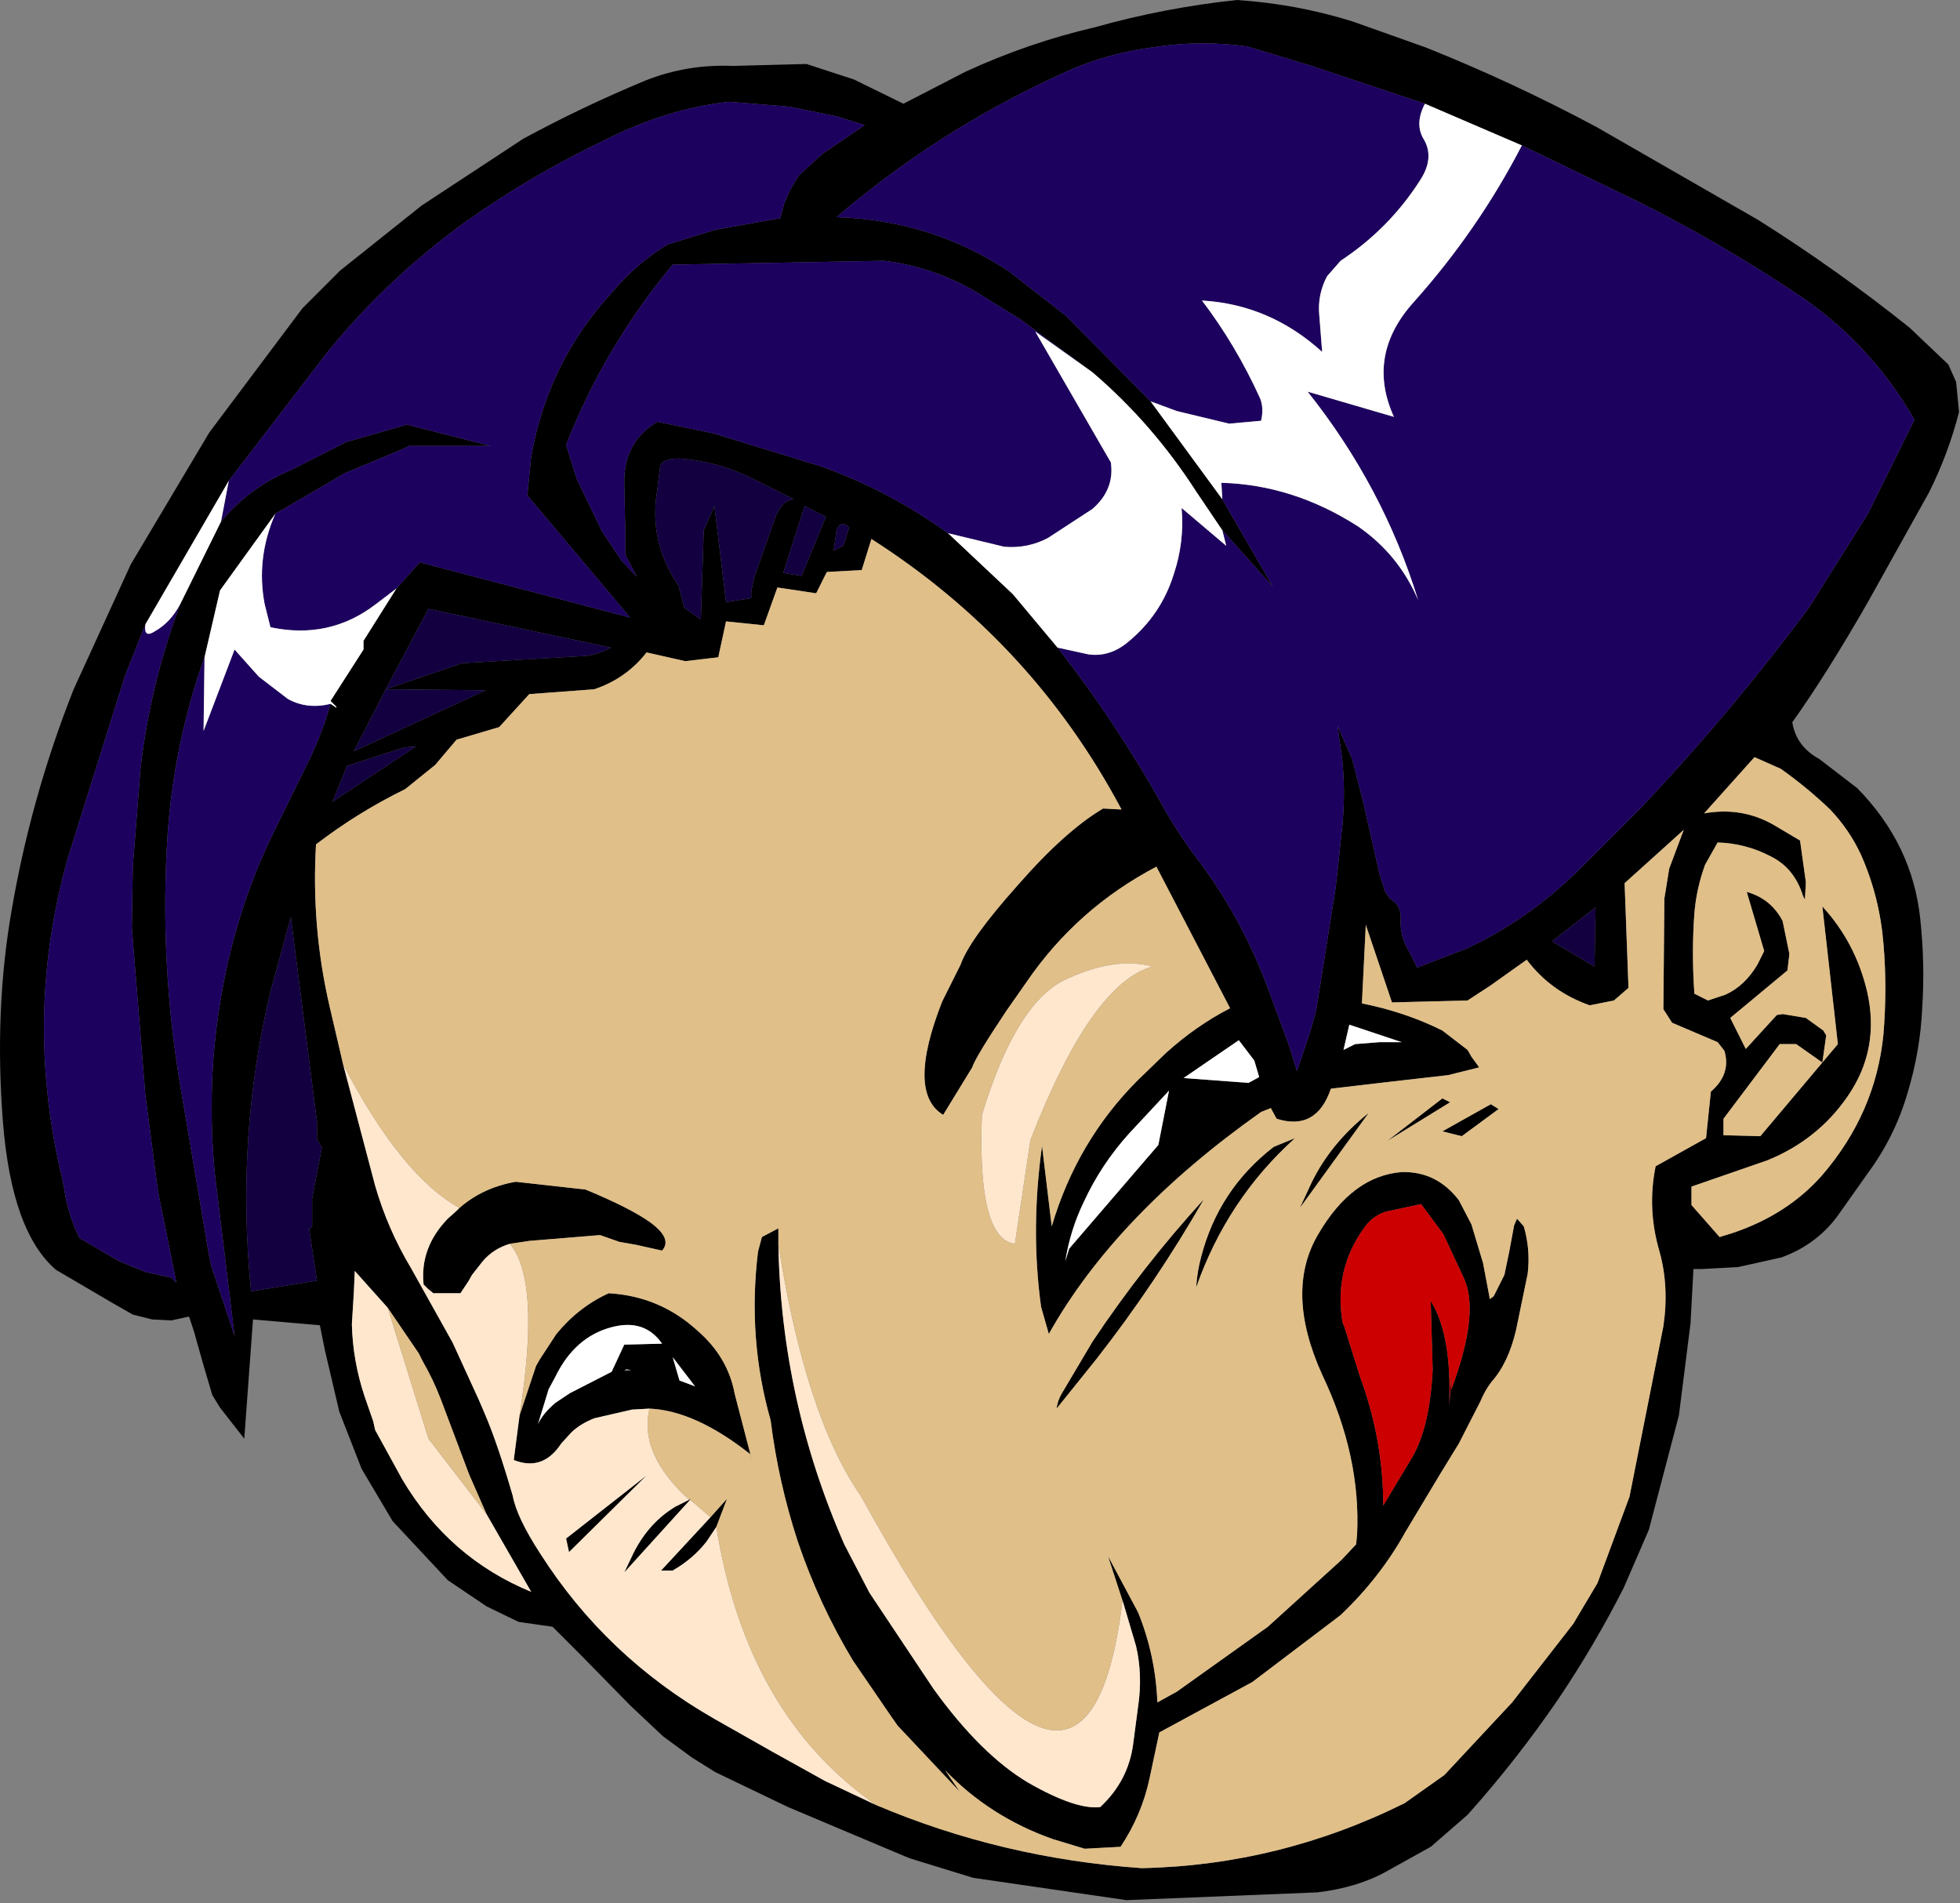
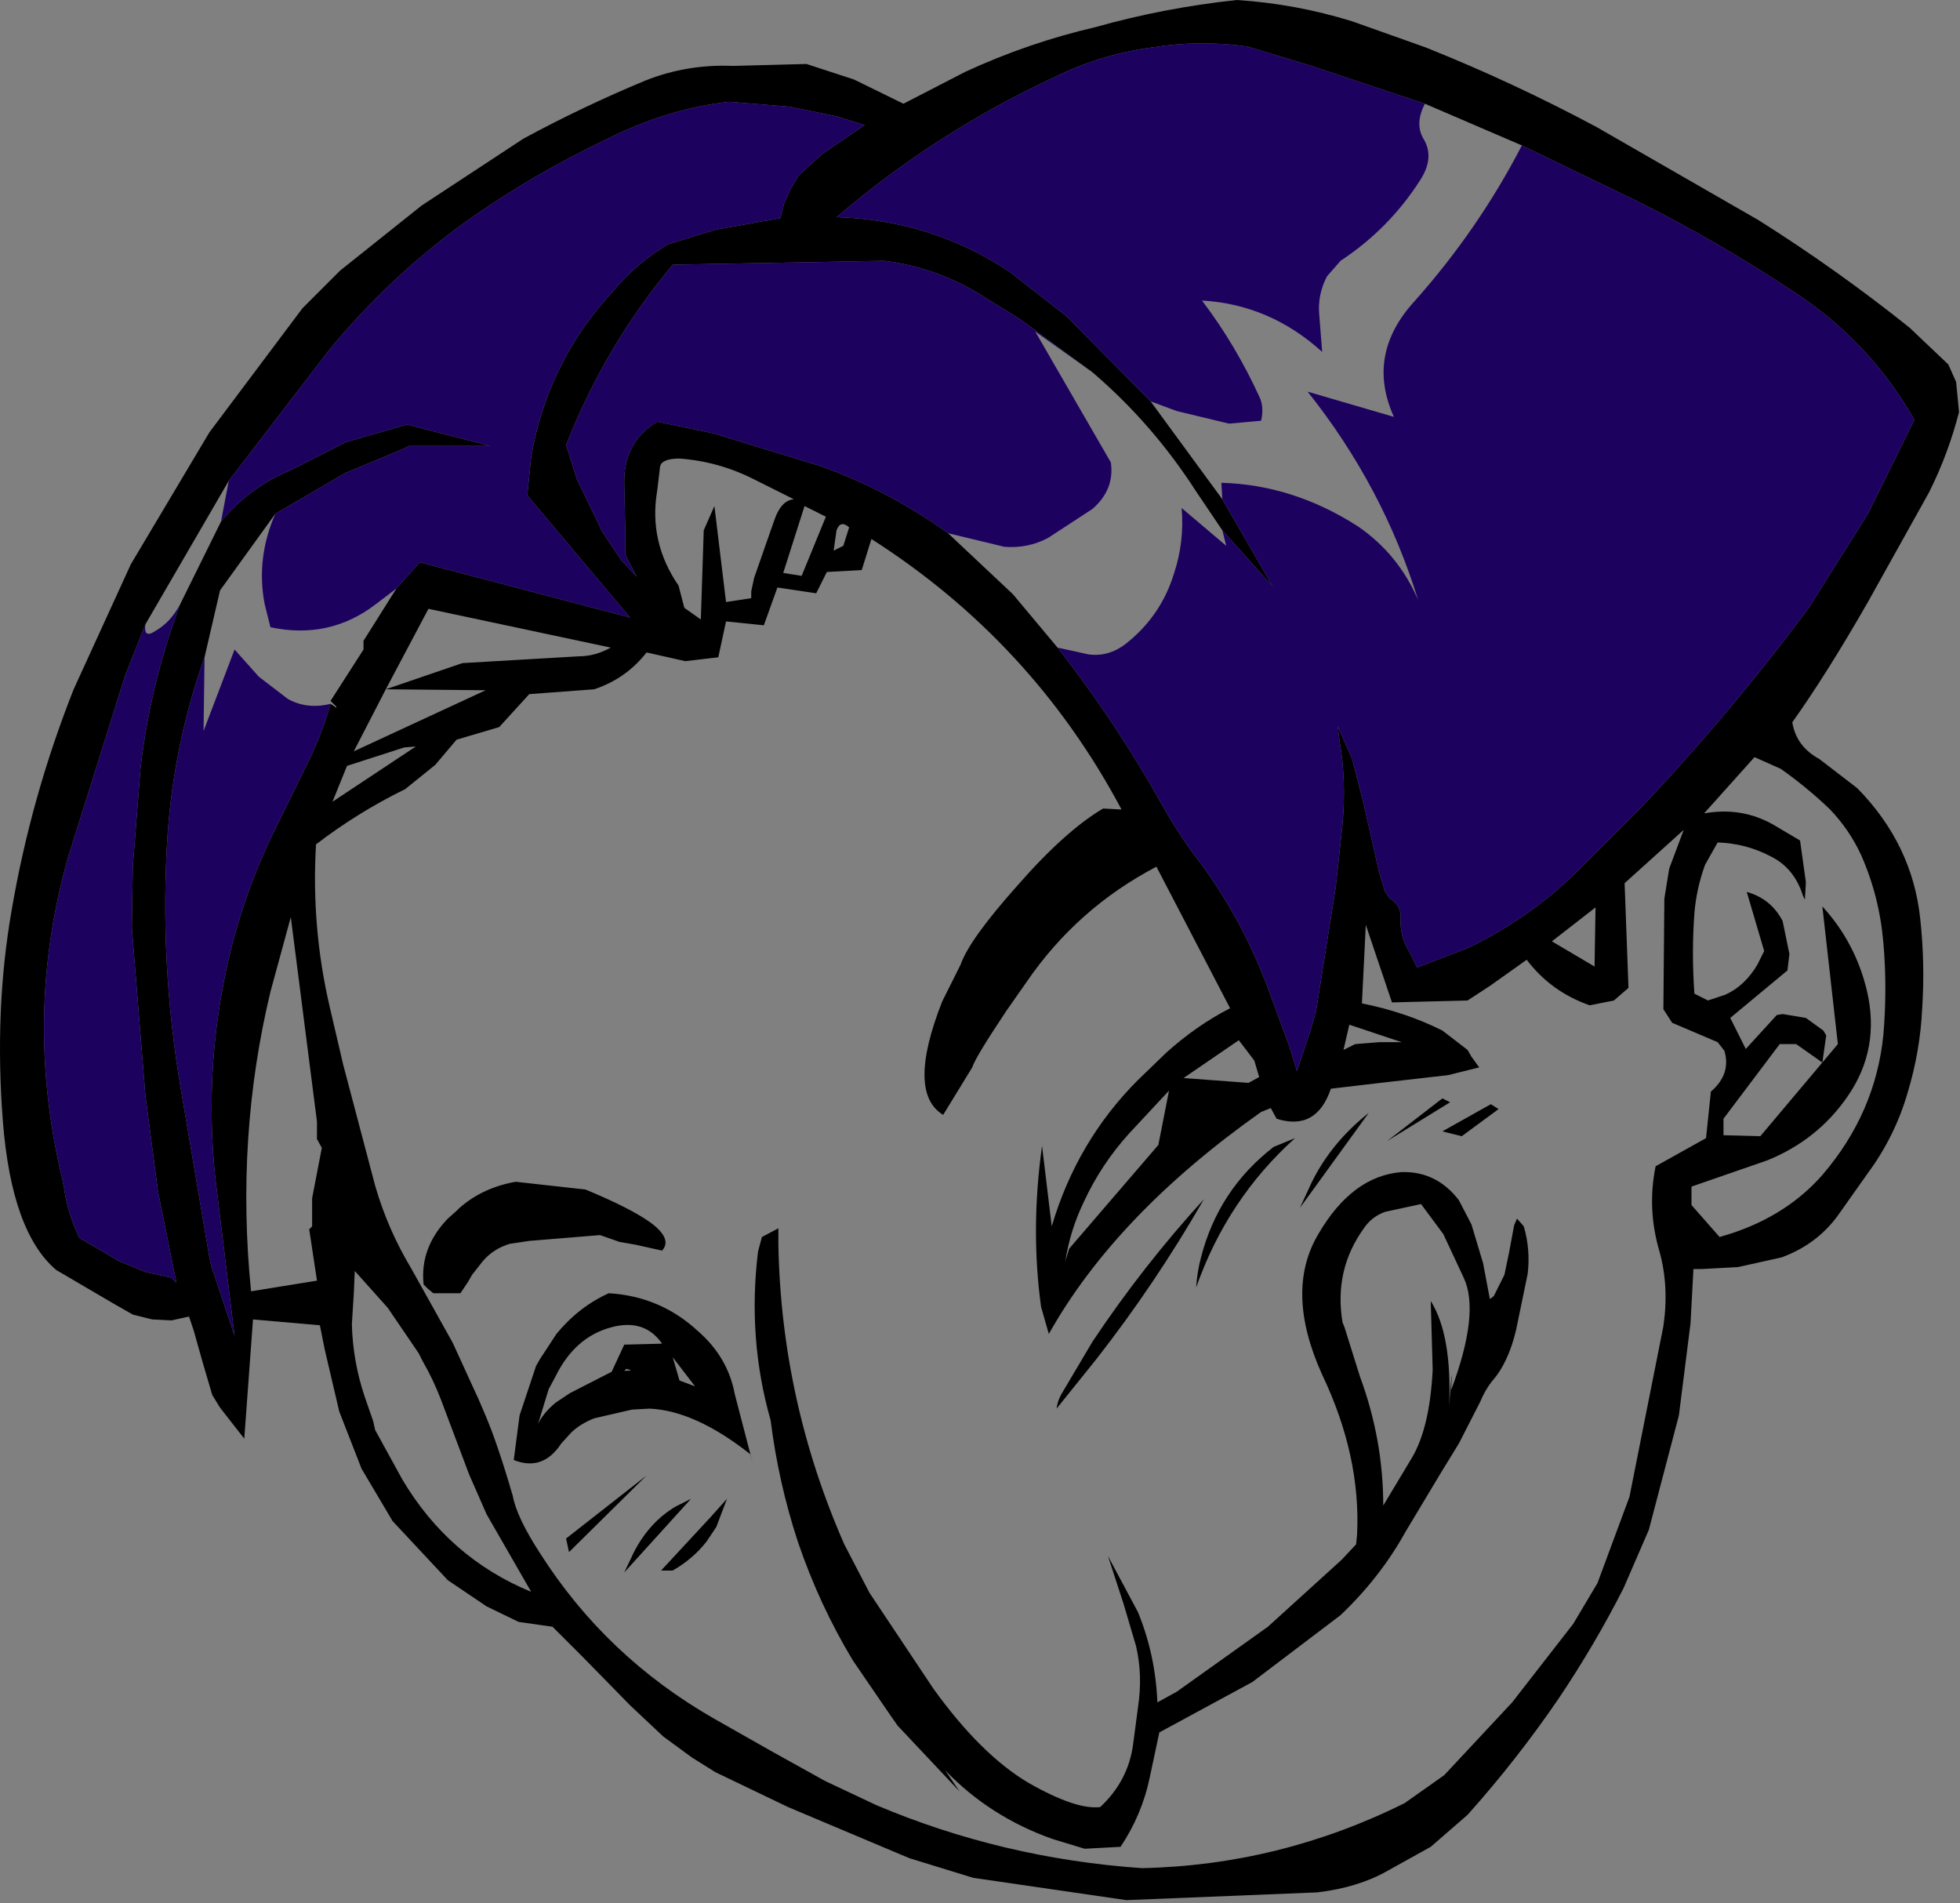
<svg xmlns="http://www.w3.org/2000/svg" height="98.15px" width="101.1px">
  <rect width="100%" height="100%" fill="#808080" stroke="none" />
  <g transform="matrix(1.0, 0.0, 0.0, 1.0, 50.55, 49.05)">
    <path d="M27.95 -41.55 L22.95 -43.7 17.1 -45.65 13.8 -46.65 Q11.35 -47.0 8.85 -46.6 6.25 -46.25 3.9 -45.1 -2.25 -42.25 -7.4 -37.85 -2.5 -37.7 1.5 -35.05 L4.45 -32.75 8.8 -28.35 12.5 -23.3 15.1 -18.8 12.5 -21.7 11.15 -23.7 Q8.9 -27.2 5.8 -29.85 L2.05 -32.6 0.35 -33.65 Q-2.1 -35.25 -4.95 -35.6 L-15.85 -35.4 Q-19.35 -31.2 -21.35 -26.1 L-20.8 -24.35 -19.5 -21.65 -18.5 -20.15 -17.7 -19.3 -18.3 -20.45 -18.3 -21.75 -18.35 -24.1 Q-18.4 -26.25 -16.65 -27.3 L-13.75 -26.7 -8.2 -25.0 Q-4.7 -23.75 -1.65 -21.55 L1.7 -18.4 4.0 -15.65 Q7.05 -11.75 9.5 -7.35 10.35 -5.85 11.4 -4.5 13.6 -1.5 14.9 2.05 L15.95 4.9 16.35 6.2 17.05 4.1 17.25 3.4 17.35 3.0 18.35 -3.3 18.7 -6.55 Q18.9 -8.8 18.55 -10.8 L18.45 -11.6 19.2 -9.9 19.8 -7.55 20.6 -4.0 20.9 -3.05 21.15 -2.7 Q21.75 -2.35 21.7 -1.65 21.65 -0.75 22.15 0.05 L22.55 0.85 25.15 -0.15 Q28.3 -1.65 30.8 -4.1 L34.05 -7.35 Q38.7 -12.25 42.75 -17.7 L45.8 -22.55 48.2 -27.4 Q45.85 -31.5 41.9 -34.05 38.05 -36.6 33.95 -38.65 L27.95 -41.55 M31.8 -42.5 L40.15 -37.7 Q44.2 -35.15 47.95 -32.15 L49.95 -30.25 50.35 -29.35 50.5 -27.8 Q49.95 -25.65 48.95 -23.65 L45.8 -18.0 Q43.65 -14.25 41.9 -11.8 42.1 -10.55 43.3 -9.9 L45.25 -8.4 Q48.1 -5.5 48.5 -1.65 48.75 0.65 48.6 2.95 48.5 5.15 47.85 7.3 47.2 9.55 45.8 11.45 L44.35 13.5 Q43.25 15.1 41.35 15.8 L39.1 16.3 37.25 16.4 36.8 16.4 36.65 19.2 36.05 23.95 34.5 29.85 33.2 32.85 Q31.7 35.8 29.85 38.55 27.7 41.7 25.15 44.55 L23.25 46.2 21.0 47.45 Q19.5 48.3 17.4 48.55 L7.55 48.95 -0.35 47.8 -3.6 46.8 -3.85 46.7 -9.9 44.15 -13.65 42.35 -14.85 41.6 -16.35 40.5 -18.05 38.9 -20.45 36.45 -22.05 34.85 -23.8 34.6 -25.45 33.8 -27.45 32.45 -30.3 29.4 -31.9 26.7 -33.05 23.75 -33.8 20.55 -34.05 19.3 -37.5 19.0 -37.95 25.15 -39.2 23.55 -39.6 22.9 -40.1 21.2 -40.55 19.6 -40.65 19.3 -40.8 18.85 -41.7 19.05 -42.7 19.0 -43.7 18.75 -44.75 18.15 -47.65 16.45 Q-49.95 14.5 -50.4 8.8 -50.85 3.05 -49.95 -2.1 -48.95 -7.95 -46.75 -13.5 L-43.8 -19.95 -39.75 -26.75 -34.95 -33.15 -33.0 -35.1 -28.8 -38.45 -23.55 -41.9 Q-20.5 -43.55 -17.25 -44.9 -15.1 -45.75 -12.75 -45.65 L-8.95 -45.75 -6.5 -44.95 -3.95 -43.7 -0.75 -45.35 Q2.5 -46.85 5.95 -47.65 9.5 -48.65 13.25 -49.05 16.3 -48.85 19.2 -47.95 L23.0 -46.6 Q27.5 -44.8 31.8 -42.5 M-5.35 44.05 Q1.15 46.8 8.35 47.3 15.45 47.15 21.9 43.95 L23.95 42.5 27.45 38.75 30.6 34.7 31.85 32.6 33.5 28.15 35.25 19.35 Q35.55 17.3 35.05 15.5 34.4 13.3 34.85 11.1 L37.45 9.65 37.7 7.25 Q38.75 6.35 38.4 5.15 L38.05 4.7 35.7 3.7 35.25 3.0 35.3 -2.7 35.55 -4.25 36.3 -6.25 33.25 -3.5 33.45 1.9 32.7 2.55 31.45 2.8 Q29.45 2.1 28.2 0.45 L26.3 1.8 25.15 2.55 21.25 2.65 19.9 -1.35 19.7 2.7 Q21.95 3.15 23.85 4.1 L25.15 5.1 25.35 5.45 25.75 6.0 24.15 6.4 20.65 6.8 18.1 7.1 Q17.35 9.3 15.3 8.65 L15.0 8.1 14.5 8.3 Q7.0 13.6 3.55 19.75 L3.15 18.35 Q2.6 14.35 3.2 10.05 L3.7 14.2 Q5.0 9.8 8.15 6.65 L9.6 5.25 Q11.15 3.85 12.9 2.95 L9.1 -4.35 Q5.0 -2.2 2.4 1.6 L1.35 3.1 Q-0.25 5.5 -0.4 6.0 L-1.9 8.45 Q-3.8 7.3 -1.95 2.6 L-1.0 0.7 Q-0.55 -0.6 1.95 -3.4 4.4 -6.2 6.35 -7.35 L7.3 -7.3 Q2.7 -15.95 -5.6 -21.25 L-6.1 -19.65 -7.9 -19.55 -8.45 -18.45 -10.45 -18.75 -11.15 -16.8 -13.1 -17.0 -13.5 -15.15 -15.2 -14.95 -17.2 -15.4 Q-18.25 -14.05 -19.9 -13.5 L-23.25 -13.25 -24.8 -11.55 -27.0 -10.9 -28.1 -9.6 -29.65 -8.35 Q-32.1 -7.15 -34.25 -5.5 -34.5 -1.25 -33.55 2.85 L-32.85 5.85 -31.2 12.1 Q-30.55 14.35 -29.35 16.35 L-27.2 20.2 -25.85 23.15 -25.55 23.85 Q-24.9 25.35 -24.1 28.1 -23.9 29.2 -22.7 31.05 -19.3 36.4 -13.7 39.6 L-10.7 41.3 -8.0 42.8 -5.35 44.05 M-26.85 13.25 Q-25.65 12.2 -23.95 11.9 L-20.35 12.3 Q-18.05 13.25 -17.0 14.0 -15.85 14.85 -16.4 15.45 L-17.75 15.15 -18.6 15.0 -19.6 14.65 -23.25 14.95 -24.25 15.1 Q-25.1 15.35 -25.65 16.0 L-26.2 16.7 -26.4 17.05 -26.8 17.65 -28.2 17.65 -28.5 17.4 -28.7 17.2 Q-28.9 15.3 -27.45 13.8 L-27.0 13.4 -26.85 13.25 M-23.75 23.95 L-22.9 21.4 -22.7 21.05 -21.85 19.75 Q-20.7 18.35 -19.15 17.65 -16.5 17.8 -14.55 19.6 -13.0 20.95 -12.65 22.85 L-11.7 26.5 -11.85 25.95 Q-14.7 23.7 -17.05 23.6 L-17.95 23.65 -19.9 24.1 Q-20.65 24.4 -21.1 24.85 L-21.6 25.4 Q-22.55 26.85 -24.05 26.25 L-23.75 23.95 M-15.0 28.3 L-14.95 28.25 -14.95 28.3 -18.35 32.05 -17.85 31.0 Q-17.05 29.45 -15.7 28.65 L-15.0 28.3 M-13.9 29.2 L-13.05 28.25 -13.6 29.7 -14.1 30.45 Q-14.8 31.35 -15.85 31.95 L-16.45 31.95 -13.9 29.2 M37.4 -4.45 Q36.95 -3.2 36.85 -1.95 36.7 0.1 36.85 2.2 L37.55 2.55 38.45 2.25 Q39.45 1.8 40.1 0.7 L40.45 0.0 39.55 -3.05 Q40.8 -2.7 41.4 -1.55 L41.75 0.15 41.65 1.0 38.7 3.45 39.5 5.05 41.1 3.3 41.4 3.25 42.6 3.45 43.5 4.1 43.65 4.35 43.45 5.75 42.1 4.8 41.25 4.8 38.35 8.65 38.35 9.5 40.25 9.55 43.45 5.75 44.25 4.8 43.45 -2.3 Q45.15 -0.45 45.75 2.05 46.45 5.05 44.75 7.5 43.2 9.75 40.6 10.8 L36.7 12.15 36.7 13.1 38.15 14.75 38.8 14.55 Q41.65 13.6 43.45 11.55 46.2 8.35 46.6 4.3 46.8 1.9 46.6 -0.4 46.4 -2.8 45.45 -4.95 44.85 -6.25 43.85 -7.3 42.65 -8.45 41.3 -9.4 L39.95 -10.0 37.35 -7.1 Q39.3 -7.45 40.95 -6.5 L42.3 -5.7 42.6 -3.55 42.55 -2.65 42.45 -2.85 Q42.0 -4.3 40.75 -4.9 39.5 -5.55 38.05 -5.6 L37.4 -4.45 M31.75 -2.25 L29.5 -0.5 31.7 0.8 31.75 -2.25 M20.6 4.7 L21.75 4.7 19.05 3.8 18.75 5.1 19.35 4.8 20.6 4.7 M24.25 7.8 L21.0 9.8 23.85 7.6 24.25 7.8 M24.85 9.55 L23.85 9.3 26.35 7.9 26.75 8.15 24.85 9.55 M7.35 33.5 L6.6 31.2 8.15 34.1 Q9.05 36.3 9.15 38.75 L10.15 38.2 14.85 34.85 18.65 31.4 19.4 30.6 19.45 30.1 Q19.65 26.05 17.65 21.85 15.7 17.55 17.45 14.6 19.2 11.6 21.75 11.4 23.55 11.35 24.7 12.85 L25.35 14.1 25.95 16.1 26.3 17.95 26.5 17.8 27.05 16.7 27.3 15.5 27.55 14.15 27.7 13.8 28.05 14.2 Q28.4 15.4 28.25 16.65 L27.65 19.55 Q27.25 21.25 26.4 22.2 26.05 22.65 25.8 23.25 L24.7 25.4 23.75 26.95 21.95 29.95 Q20.65 32.3 18.6 34.25 L14.05 37.7 9.25 40.3 8.75 42.65 Q8.35 44.55 7.25 46.2 L5.4 46.3 3.75 45.8 Q0.5 44.65 -1.8 42.25 L-1.05 43.35 -4.25 39.95 -4.6 39.45 -6.55 36.6 Q-8.3 33.7 -9.4 30.45 -10.4 27.4 -10.8 24.2 -12.0 20.0 -11.45 15.5 L-11.25 14.75 -10.4 14.3 -10.4 15.15 Q-10.25 23.2 -7.0 30.6 L-5.7 33.1 -2.4 38.05 Q0.05 41.45 2.5 42.9 4.95 44.3 6.2 44.15 7.65 42.8 7.9 40.9 L8.15 39.0 Q8.4 37.35 8.05 35.85 L7.4 33.65 7.35 33.5 M24.95 16.85 L23.9 14.6 22.75 13.05 20.9 13.45 Q20.2 13.7 19.8 14.3 18.25 16.45 18.7 19.15 L18.8 19.4 19.6 21.95 Q20.8 25.2 20.8 28.6 L22.3 26.1 Q23.2 24.55 23.35 21.6 L23.25 18.05 Q24.35 19.8 24.2 23.45 24.4 20.75 24.3 22.65 25.8 18.65 24.95 16.85 M14.15 5.65 L13.35 4.6 10.5 6.55 13.85 6.8 14.4 6.5 14.15 5.65 M15.15 10.1 L16.25 9.65 Q12.75 12.8 11.15 17.35 11.2 16.55 11.4 15.8 12.3 12.3 15.15 10.1 M17.1 11.95 Q18.1 9.9 20.05 8.35 L16.5 13.25 17.1 11.95 M9.75 7.2 L7.7 9.4 Q6.25 11.0 5.35 12.95 4.65 14.4 4.4 16.0 L4.6 15.35 9.2 10.0 9.75 7.2 M4.2 22.85 L5.8 20.15 Q8.4 16.25 11.55 12.8 9.05 17.15 6.0 21.05 L3.95 23.6 Q4.0 23.2 4.2 22.85 M-43.05 -16.85 L-44.1 -14.2 -47.05 -4.8 Q-49.35 3.35 -47.35 11.7 L-47.25 12.2 Q-47.05 13.6 -46.45 14.8 L-44.4 16.0 -43.05 16.55 -41.7 16.85 -41.45 17.1 -42.4 12.4 -43.05 7.45 -43.75 -1.2 -43.7 -4.35 -43.3 -9.45 Q-42.8 -13.75 -41.25 -17.9 L-39.15 -22.15 Q-37.65 -23.95 -35.55 -24.8 L-32.7 -26.25 -29.55 -27.15 -25.25 -26.05 -29.45 -26.05 -29.75 -25.9 -32.75 -24.65 -36.35 -22.55 -39.2 -18.6 -40.0 -15.15 Q-41.55 -10.8 -41.9 -6.1 -42.35 0.6 -41.2 7.25 L-39.75 15.8 -39.65 16.25 -38.45 19.85 -39.45 11.65 Q-39.95 6.8 -39.1 2.1 -38.3 -2.4 -36.3 -6.4 L-34.75 -9.55 Q-33.95 -11.15 -33.5 -12.75 L-33.2 -12.55 -33.2 -12.6 -33.35 -12.75 -33.5 -12.9 -31.8 -15.55 -31.8 -16.0 -30.1 -18.7 -28.9 -20.05 -18.05 -17.2 -23.35 -23.5 -23.15 -25.5 Q-22.3 -30.35 -19.0 -33.95 -17.7 -35.5 -16.1 -36.45 L-13.65 -37.2 -10.3 -37.8 -10.1 -38.55 -9.8 -39.25 -9.35 -40.0 -8.15 -41.1 -5.95 -42.6 -7.4 -43.05 -9.85 -43.55 -12.95 -43.8 Q-16.1 -43.45 -19.2 -41.9 -23.1 -40.05 -26.55 -37.6 -30.55 -34.7 -33.65 -30.9 L-38.75 -24.25 -43.05 -16.85 M-26.7 -14.85 L-20.7 -15.2 Q-19.85 -15.2 -19.05 -15.65 L-28.45 -17.65 -30.65 -13.5 -32.3 -10.3 -25.5 -13.45 -30.65 -13.5 -26.7 -14.85 M-15.5 -25.4 Q-16.4 -25.4 -16.5 -25.0 L-16.65 -23.75 Q-17.1 -21.1 -15.55 -18.85 L-15.25 -17.7 -14.4 -17.1 -14.25 -21.7 -13.7 -22.95 -13.1 -18.0 -11.8 -18.2 -11.8 -18.55 -11.65 -19.25 -10.6 -22.25 Q-10.25 -23.25 -9.6 -23.3 L-11.6 -24.3 Q-13.45 -25.25 -15.5 -25.4 M-7.55 -20.65 L-7.05 -20.9 -6.75 -21.85 Q-7.2 -22.25 -7.4 -21.7 L-7.55 -20.65 M-7.95 -22.4 L-9.05 -22.95 -10.15 -19.5 -9.2 -19.35 -7.95 -22.4 M-32.65 -9.55 L-33.4 -7.7 -29.1 -10.55 -29.7 -10.5 -32.65 -9.55 M-18.35 21.65 Q-17.75 21.65 -18.25 21.55 L-18.35 21.65 M-15.85 20.95 L-15.5 22.15 -14.7 22.45 -15.85 20.95 M-19.0 21.7 L-18.35 20.3 -16.4 20.25 Q-17.3 18.95 -19.0 19.4 -20.9 19.9 -21.9 21.95 L-22.25 22.6 -22.8 24.4 Q-22.55 23.85 -21.9 23.3 L-21.15 22.8 -19.0 21.7 M-34.2 9.7 L-34.2 8.8 -35.55 -1.75 -36.6 2.1 Q-38.4 9.6 -37.6 17.55 L-34.2 17.0 -34.6 14.35 -34.45 14.2 -34.45 12.75 -33.95 10.15 -34.2 9.7 M-30.55 18.4 L-32.25 16.5 -32.3 17.65 -32.4 19.25 Q-32.35 21.15 -31.75 22.95 L-31.3 24.25 -31.2 24.7 -29.8 27.25 Q-27.4 31.3 -23.15 33.05 L-25.45 29.05 -26.35 27.0 -27.8 23.15 Q-28.2 22.1 -28.75 21.15 L-28.95 20.75 -30.55 18.4 M-21.2 31.0 L-21.35 30.3 -17.2 27.05 -21.2 31.0" fill="#000000" fill-rule="evenodd" stroke="none" />
    <path d="M27.95 -41.55 L33.95 -38.65 Q38.05 -36.6 41.9 -34.05 45.85 -31.5 48.2 -27.4 L45.8 -22.55 42.75 -17.7 Q38.7 -12.25 34.05 -7.35 L30.8 -4.1 Q28.3 -1.65 25.15 -0.15 L22.55 0.85 22.15 0.05 Q21.65 -0.75 21.7 -1.65 21.75 -2.35 21.15 -2.7 L20.9 -3.05 20.6 -4.0 19.8 -7.55 19.2 -9.9 18.45 -11.6 18.55 -10.8 Q18.9 -8.8 18.7 -6.55 L18.35 -3.3 17.35 3.0 17.25 3.4 17.05 4.1 16.35 6.2 15.95 4.9 14.9 2.05 Q13.6 -1.5 11.4 -4.5 10.35 -5.85 9.5 -7.35 7.05 -11.75 4.0 -15.65 L5.6 -15.3 Q6.7 -15.15 7.65 -15.95 9.35 -17.35 10.0 -19.45 10.55 -21.1 10.4 -22.85 L12.7 -20.9 12.5 -21.7 15.1 -18.8 12.5 -23.3 12.45 -24.15 Q16.15 -24.05 19.5 -21.9 21.6 -20.45 22.6 -18.1 20.8 -23.95 16.9 -28.85 L21.35 -27.55 Q19.9 -30.75 22.4 -33.5 25.7 -37.2 27.95 -41.55 M-1.65 -21.55 Q-4.7 -23.75 -8.2 -25.0 L-13.75 -26.7 -16.65 -27.3 Q-18.4 -26.25 -18.35 -24.1 L-18.3 -21.75 -18.3 -20.45 -17.7 -19.3 -18.5 -20.15 -19.5 -21.65 -20.8 -24.35 -21.35 -26.1 Q-19.35 -31.2 -15.85 -35.4 L-4.95 -35.6 Q-2.1 -35.25 0.35 -33.65 L2.05 -32.6 5.8 -29.85 2.85 -31.95 6.75 -25.2 Q6.95 -23.8 5.8 -22.8 L3.5 -21.3 Q2.45 -20.75 1.25 -20.85 L-1.65 -21.55 M8.8 -28.35 L4.45 -32.75 1.5 -35.05 Q-2.5 -37.7 -7.4 -37.85 -2.25 -42.25 3.9 -45.1 6.25 -46.25 8.85 -46.6 11.35 -47.0 13.8 -46.65 L17.1 -45.65 22.95 -43.7 Q22.4 -42.65 22.9 -41.85 23.45 -40.9 22.7 -39.75 21.1 -37.25 18.6 -35.6 L17.9 -34.8 Q17.4 -33.85 17.5 -32.8 L17.65 -30.9 Q14.95 -33.35 11.45 -33.55 13.2 -31.25 14.45 -28.5 14.65 -28.0 14.5 -27.35 L12.85 -27.2 10.15 -27.85 8.8 -28.35 M-41.25 -17.9 Q-42.8 -13.75 -43.3 -9.45 L-43.7 -4.35 -43.75 -1.2 -43.05 7.45 -42.4 12.4 -41.45 17.1 -41.7 16.85 -43.05 16.55 -44.4 16.0 -46.45 14.8 Q-47.05 13.6 -47.25 12.2 L-47.35 11.7 Q-49.35 3.35 -47.05 -4.8 L-44.1 -14.2 -43.05 -16.85 Q-43.15 -16.1 -42.55 -16.5 -41.75 -16.95 -41.25 -17.9 M-38.75 -24.25 L-33.65 -30.9 Q-30.55 -34.7 -26.55 -37.6 -23.1 -40.05 -19.2 -41.9 -16.1 -43.45 -12.95 -43.8 L-9.85 -43.55 -7.4 -43.05 -5.95 -42.6 -8.15 -41.1 -9.35 -40.0 -9.8 -39.25 -10.1 -38.55 -10.3 -37.8 -13.65 -37.2 -16.1 -36.45 Q-17.7 -35.5 -19.0 -33.95 -22.3 -30.35 -23.15 -25.5 L-23.35 -23.5 -18.05 -17.2 -28.9 -20.05 -30.1 -18.7 -31.15 -17.9 Q-33.55 -16.05 -36.6 -16.7 L-36.9 -17.9 Q-37.35 -20.25 -36.35 -22.55 L-32.75 -24.65 -29.75 -25.9 -29.45 -26.05 -25.25 -26.05 -29.55 -27.15 -32.7 -26.25 -35.55 -24.8 Q-37.65 -23.95 -39.15 -22.15 L-38.75 -24.25 M-33.5 -12.75 Q-33.95 -11.15 -34.75 -9.55 L-36.3 -6.4 Q-38.3 -2.4 -39.1 2.1 -39.95 6.8 -39.45 11.65 L-38.45 19.85 -39.65 16.25 -39.75 15.8 -41.2 7.25 Q-42.35 0.6 -41.9 -6.1 -41.55 -10.8 -40.0 -15.15 L-40.05 -11.35 -38.45 -15.55 -37.2 -14.15 -35.7 -13.0 Q-34.7 -12.45 -33.5 -12.75" fill="#1d015f" fill-rule="evenodd" stroke="none" />
-     <path d="M22.95 -43.7 L27.95 -41.55 Q25.7 -37.2 22.4 -33.5 19.9 -30.75 21.35 -27.55 L16.9 -28.85 Q20.8 -23.95 22.6 -18.1 21.6 -20.45 19.5 -21.9 16.15 -24.05 12.45 -24.15 L12.5 -23.3 8.8 -28.35 10.15 -27.85 12.85 -27.2 14.5 -27.35 Q14.65 -28.0 14.45 -28.5 13.2 -31.25 11.45 -33.55 14.95 -33.35 17.65 -30.9 L17.5 -32.8 Q17.4 -33.85 17.9 -34.8 L18.6 -35.6 Q21.1 -37.25 22.7 -39.75 23.45 -40.9 22.9 -41.85 22.4 -42.65 22.95 -43.7 M4.0 -15.65 L1.7 -18.4 -1.65 -21.55 1.25 -20.85 Q2.45 -20.75 3.5 -21.3 L5.8 -22.8 Q6.95 -23.8 6.75 -25.2 L2.85 -31.95 5.8 -29.85 Q8.9 -27.2 11.15 -23.7 L12.5 -21.7 12.7 -20.9 10.4 -22.85 Q10.55 -21.1 10.0 -19.45 9.35 -17.35 7.65 -15.95 6.7 -15.15 5.6 -15.3 L4.0 -15.65 M20.6 4.7 L19.35 4.8 18.75 5.1 19.05 3.8 21.75 4.7 20.6 4.7 M14.15 5.65 L14.4 6.5 13.85 6.8 10.5 6.55 13.35 4.6 14.15 5.65 M9.75 7.2 L9.2 10.0 4.6 15.35 4.4 16.0 Q4.65 14.4 5.35 12.95 6.25 11.0 7.7 9.4 L9.75 7.2 M-41.25 -17.9 Q-41.75 -16.95 -42.55 -16.5 -43.15 -16.1 -43.05 -16.85 L-38.75 -24.25 -39.15 -22.15 -41.25 -17.9 M-30.1 -18.7 L-31.8 -16.0 -31.8 -15.55 -33.5 -12.9 -33.35 -12.75 -33.2 -12.6 -33.2 -12.55 -33.5 -12.75 Q-34.7 -12.45 -35.7 -13.0 L-37.2 -14.15 -38.45 -15.55 -40.05 -11.35 -40.0 -15.15 -39.2 -18.6 -36.35 -22.55 Q-37.35 -20.25 -36.9 -17.9 L-36.6 -16.7 Q-33.55 -16.05 -31.15 -17.9 L-30.1 -18.7 M-19.0 21.7 L-21.15 22.8 -21.9 23.3 Q-22.55 23.85 -22.8 24.4 L-22.25 22.6 -21.9 21.95 Q-20.9 19.9 -19.0 19.4 -17.3 18.95 -16.4 20.25 L-18.35 20.3 -19.0 21.7 M-15.85 20.95 L-14.7 22.45 -15.5 22.15 -15.85 20.95" fill="#ffffff" fill-rule="evenodd" stroke="none" />
-     <path d="M-5.35 44.05 L-8.0 42.8 -10.7 41.3 -13.7 39.6 Q-19.3 36.4 -22.7 31.05 -23.9 29.2 -24.1 28.1 -24.9 25.35 -25.55 23.85 L-25.85 23.15 -27.2 20.2 -29.35 16.35 Q-30.55 14.35 -31.2 12.1 L-32.85 5.85 Q-29.85 11.6 -26.85 13.25 L-27.0 13.4 -27.45 13.8 Q-28.9 15.3 -28.7 17.2 L-28.5 17.4 -28.2 17.65 -26.8 17.65 -26.4 17.05 -26.2 16.7 -25.65 16.0 Q-25.1 15.35 -24.25 15.1 -22.65 17.0 -23.75 23.95 L-24.05 26.25 Q-22.55 26.85 -21.6 25.4 L-21.1 24.85 Q-20.65 24.4 -19.9 24.1 L-17.95 23.65 -17.05 23.6 Q-17.6 25.95 -15.0 28.3 L-15.7 28.65 Q-17.05 29.45 -17.85 31.0 L-18.35 32.05 -14.95 28.3 -13.9 29.2 -16.45 31.95 -15.85 31.95 Q-14.8 31.35 -14.1 30.45 L-13.6 29.7 Q-12.05 39.4 -5.35 44.05 M-10.4 15.15 Q-9.0 24.0 -6.15 28.1 5.45 49.2 7.35 33.5 L7.4 33.65 8.05 35.85 Q8.4 37.35 8.15 39.0 L7.9 40.9 Q7.65 42.8 6.2 44.15 4.95 44.3 2.5 42.9 0.05 41.45 -2.4 38.05 L-5.7 33.1 -7.0 30.6 Q-10.25 23.2 -10.4 15.15 M2.6 9.75 L1.8 15.1 Q-0.15 14.85 0.1 8.45 1.8 2.85 4.25 1.55 6.9 0.25 8.9 0.8 5.75 1.65 2.6 9.75 M-25.45 29.05 L-23.15 33.05 Q-27.4 31.3 -29.8 27.25 L-31.2 24.7 -31.3 24.25 -31.75 22.95 Q-32.35 21.15 -32.4 19.25 L-32.3 17.65 -32.25 16.5 -30.55 18.4 -28.45 25.15 -25.45 29.05 M-21.2 31.0 L-17.2 27.05 -21.35 30.3 -21.2 31.0" fill="#ffe7ce" fill-rule="evenodd" stroke="none" />
-     <path d="M31.75 -2.25 L31.7 0.8 29.5 -0.5 31.75 -2.25 M-15.5 -25.4 Q-13.45 -25.25 -11.6 -24.3 L-9.6 -23.3 Q-10.25 -23.25 -10.6 -22.25 L-11.65 -19.25 -11.8 -18.55 -11.8 -18.2 -13.1 -18.0 -13.7 -22.95 -14.25 -21.7 -14.4 -17.1 -15.25 -17.7 -15.55 -18.85 Q-17.1 -21.1 -16.65 -23.75 L-16.5 -25.0 Q-16.4 -25.4 -15.5 -25.4 M-26.7 -14.85 L-30.65 -13.5 -25.5 -13.45 -32.3 -10.3 -30.65 -13.5 -28.45 -17.65 -19.05 -15.65 Q-19.85 -15.2 -20.7 -15.2 L-26.7 -14.85 M-32.65 -9.55 L-29.7 -10.5 -29.1 -10.55 -33.4 -7.7 -32.65 -9.55 M-7.95 -22.4 L-9.2 -19.35 -10.15 -19.5 -9.05 -22.95 -7.95 -22.4 M-7.55 -20.65 L-7.4 -21.7 Q-7.2 -22.25 -6.75 -21.85 L-7.05 -20.9 -7.55 -20.65 M-34.2 9.7 L-33.95 10.15 -34.45 12.75 -34.45 14.2 -34.6 14.35 -34.2 17.0 -37.6 17.55 Q-38.4 9.6 -36.6 2.1 L-35.55 -1.75 -34.2 8.8 -34.2 9.7" fill="#130040" fill-rule="evenodd" stroke="none" />
-     <path d="M24.95 16.85 Q25.8 18.65 24.3 22.65 24.4 20.75 24.2 23.45 24.35 19.8 23.25 18.05 L23.35 21.6 Q23.2 24.55 22.3 26.1 L20.8 28.6 Q20.8 25.2 19.6 21.95 L18.8 19.4 18.7 19.15 Q18.25 16.45 19.8 14.3 20.2 13.7 20.9 13.45 L22.75 13.05 23.9 14.6 24.95 16.85" fill="#cc0000" fill-rule="evenodd" stroke="none" />
-     <path d="M-32.85 5.85 L-33.55 2.85 Q-34.5 -1.25 -34.25 -5.5 -32.1 -7.15 -29.65 -8.35 L-28.1 -9.6 -27.0 -10.9 -24.8 -11.55 -23.25 -13.25 -19.9 -13.5 Q-18.25 -14.05 -17.2 -15.4 L-15.2 -14.95 -13.5 -15.15 -13.1 -17.0 -11.15 -16.8 -10.45 -18.75 -8.45 -18.45 -7.9 -19.55 -6.1 -19.65 -5.6 -21.25 Q2.7 -15.95 7.3 -7.3 L6.35 -7.35 Q4.4 -6.2 1.95 -3.4 -0.55 -0.6 -1.0 0.7 L-1.95 2.6 Q-3.8 7.3 -1.9 8.45 L-0.4 6.0 Q-0.25 5.5 1.35 3.1 L2.4 1.6 Q5.0 -2.2 9.1 -4.35 L12.9 2.95 Q11.15 3.85 9.6 5.25 L8.15 6.65 Q5.0 9.8 3.7 14.2 L3.2 10.05 Q2.6 14.35 3.15 18.35 L3.55 19.75 Q7.0 13.6 14.5 8.3 L15.0 8.1 15.3 8.65 Q17.35 9.3 18.1 7.1 L20.65 6.8 24.15 6.4 25.75 6.0 25.35 5.45 25.15 5.1 23.85 4.1 Q21.95 3.15 19.7 2.7 L19.9 -1.35 21.25 2.65 25.15 2.55 26.3 1.8 28.2 0.45 Q29.45 2.1 31.45 2.8 L32.7 2.55 33.45 1.9 33.25 -3.5 36.3 -6.25 35.55 -4.25 35.3 -2.7 35.25 3.0 35.7 3.7 38.05 4.7 38.4 5.15 Q38.75 6.35 37.7 7.25 L37.45 9.65 34.85 11.1 Q34.4 13.3 35.05 15.5 35.55 17.3 35.25 19.35 L33.5 28.15 31.85 32.6 30.6 34.7 27.45 38.75 23.95 42.5 21.9 43.95 Q15.45 47.15 8.35 47.3 1.15 46.8 -5.35 44.05 -12.05 39.4 -13.6 29.7 L-13.05 28.25 -13.9 29.2 -14.95 28.3 -14.95 28.25 -15.0 28.3 Q-17.6 25.95 -17.05 23.6 -14.7 23.7 -11.85 25.95 L-11.7 26.5 -12.65 22.85 Q-13.0 20.95 -14.55 19.6 -16.5 17.8 -19.15 17.65 -20.7 18.35 -21.85 19.75 L-22.7 21.05 -22.9 21.4 -23.75 23.95 Q-22.65 17.0 -24.25 15.1 L-23.25 14.95 -19.6 14.65 -18.6 15.0 -17.75 15.15 -16.4 15.45 Q-15.85 14.85 -17.0 14.0 -18.05 13.25 -20.35 12.3 L-23.95 11.9 Q-25.65 12.2 -26.85 13.25 -29.85 11.6 -32.85 5.85 M37.4 -4.45 L38.05 -5.6 Q39.5 -5.55 40.75 -4.9 42.0 -4.3 42.45 -2.85 L42.55 -2.65 42.6 -3.55 42.3 -5.7 40.95 -6.5 Q39.3 -7.45 37.35 -7.1 L39.95 -10.0 41.3 -9.4 Q42.65 -8.45 43.85 -7.3 44.85 -6.25 45.45 -4.95 46.4 -2.8 46.6 -0.4 46.8 1.9 46.6 4.3 46.2 8.35 43.45 11.55 41.65 13.6 38.8 14.55 L38.15 14.75 36.7 13.1 36.7 12.15 40.6 10.8 Q43.2 9.75 44.75 7.5 46.45 5.05 45.75 2.05 45.15 -0.45 43.45 -2.3 L44.25 4.8 43.45 5.75 40.25 9.55 38.35 9.5 38.35 8.65 41.25 4.8 42.1 4.8 43.45 5.75 43.65 4.35 43.5 4.1 42.6 3.45 41.4 3.25 41.1 3.3 39.5 5.05 38.7 3.45 41.65 1.0 41.75 0.15 41.4 -1.55 Q40.8 -2.7 39.55 -3.05 L40.45 0.0 40.1 0.7 Q39.45 1.8 38.45 2.25 L37.55 2.55 36.85 2.2 Q36.7 0.1 36.85 -1.95 36.95 -3.2 37.4 -4.45 M24.85 9.55 L26.75 8.15 26.35 7.9 23.85 9.3 24.85 9.55 M24.25 7.8 L23.85 7.6 21.0 9.8 24.25 7.8 M-10.4 15.15 L-10.4 14.3 -11.25 14.75 -11.45 15.5 Q-12.0 20.0 -10.8 24.2 -10.4 27.4 -9.4 30.45 -8.3 33.7 -6.55 36.6 L-4.6 39.45 -4.25 39.95 -1.05 43.35 -1.8 42.25 Q0.5 44.65 3.75 45.8 L5.4 46.3 7.25 46.2 Q8.35 44.55 8.75 42.65 L9.25 40.3 14.05 37.7 18.6 34.25 Q20.65 32.3 21.95 29.95 L23.75 26.95 24.7 25.4 25.8 23.25 Q26.05 22.65 26.4 22.2 27.25 21.25 27.65 19.55 L28.25 16.65 Q28.4 15.4 28.05 14.2 L27.7 13.8 27.55 14.15 27.3 15.5 27.05 16.7 26.5 17.8 26.3 17.95 25.95 16.1 25.35 14.1 24.7 12.85 Q23.55 11.35 21.75 11.4 19.2 11.6 17.45 14.6 15.7 17.55 17.65 21.85 19.65 26.05 19.45 30.1 L19.4 30.6 18.65 31.4 14.85 34.85 10.15 38.2 9.15 38.75 Q9.05 36.3 8.15 34.1 L6.6 31.2 7.35 33.5 Q5.45 49.2 -6.15 28.1 -9.0 24.0 -10.4 15.15 M17.1 11.95 L16.5 13.25 20.05 8.35 Q18.1 9.9 17.1 11.95 M15.15 10.1 Q12.3 12.3 11.4 15.8 11.2 16.55 11.15 17.35 12.75 12.8 16.25 9.65 L15.15 10.1 M2.6 9.75 Q5.75 1.65 8.9 0.8 6.9 0.25 4.25 1.55 1.8 2.85 0.1 8.45 -0.15 14.85 1.8 15.1 L2.6 9.75 M4.2 22.85 Q4.0 23.2 3.95 23.6 L6.0 21.05 Q9.05 17.15 11.55 12.8 8.4 16.25 5.8 20.15 L4.2 22.85 M-30.55 18.4 L-28.95 20.75 -28.75 21.15 Q-28.2 22.1 -27.8 23.15 L-26.35 27.0 -25.45 29.05 -28.45 25.15 -30.55 18.4" fill="#e0bf89" fill-rule="evenodd" stroke="none" />
  </g>
</svg>